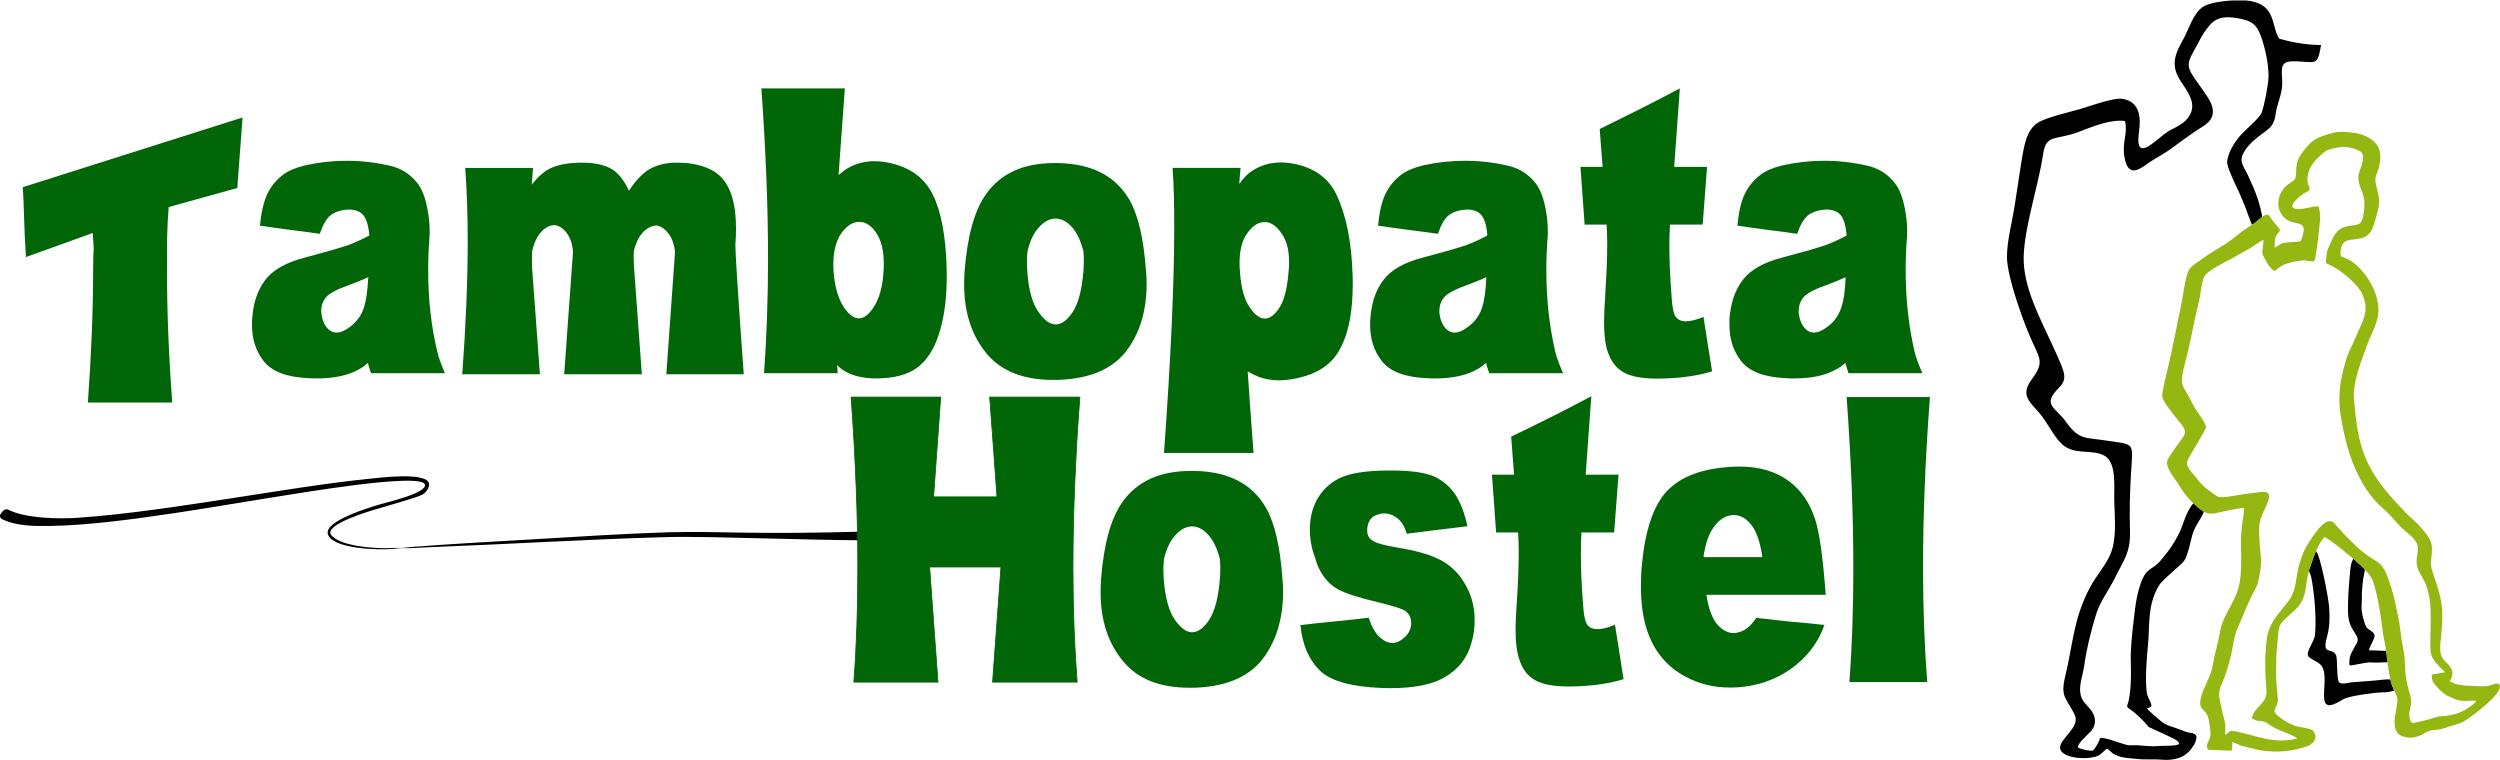
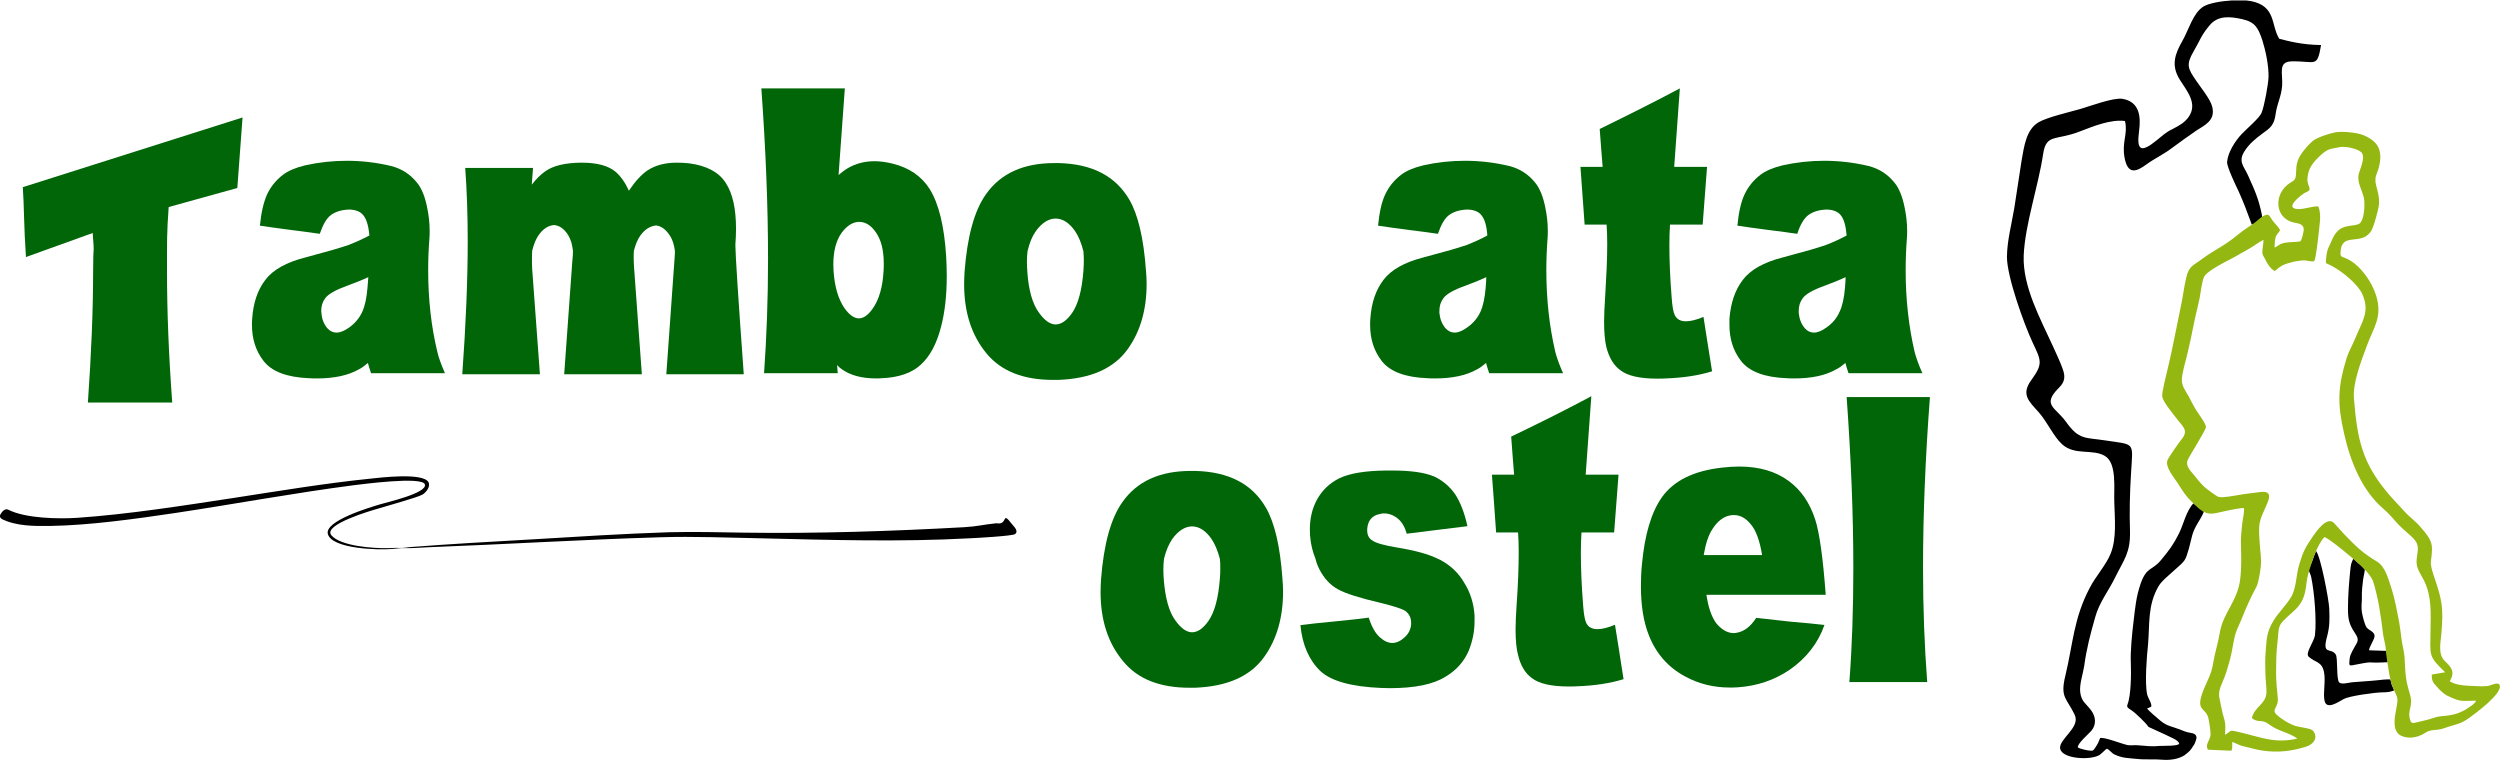
<svg xmlns="http://www.w3.org/2000/svg" xml:space="preserve" width="480px" height="146px" version="1.1" style="shape-rendering:geometricPrecision; text-rendering:geometricPrecision; image-rendering:optimizeQuality; fill-rule:evenodd; clip-rule:evenodd" viewBox="0 0 11.946 3.629">
  <defs>
    <style type="text/css">
   
    .str0 {stroke:#006607;stroke-width:0.004;stroke-miterlimit:22.926}
    .fil0 {fill:black}
    .fil2 {fill:#006607}
    .fil1 {fill:#94B711}
   
  </style>
  </defs>
  <g id="Capa_x0020_1">
    <path class="fil0" d="M10.26 3.383l0.019 -0.008c0.006,-0.013 -0.015,-0.041 -0.019,-0.059 -0.012,-0.054 -0.002,-0.182 0.004,-0.236 0.009,-0.102 -0.003,-0.19 0.051,-0.282 0.014,-0.025 0.059,-0.06 0.081,-0.081 0.046,-0.041 0.046,-0.038 0.064,-0.1 0.015,-0.055 0.012,-0.07 0.043,-0.122 0.008,-0.013 0.02,-0.032 0.028,-0.052 -0.006,-0.006 -0.042,-0.034 -0.05,-0.04 -0.035,0.037 -0.047,0.1 -0.069,0.144 -0.027,0.054 -0.047,0.08 -0.085,0.126 -0.043,0.053 -0.069,0.031 -0.098,0.113 -0.022,0.064 -0.026,0.114 -0.034,0.181 -0.007,0.058 -0.016,0.143 -0.013,0.201 0.002,0.049 0.001,0.153 -0.016,0.196 -0.006,0.015 0.007,0.019 0.018,0.027 0.02,0.013 0.074,0.065 0.082,0.08 0.13,0.06 0.138,0.061 0.147,0.079 0.001,0.014 -0.079,0.011 -0.092,0.012 -0.038,0.004 -0.066,0 -0.104,-0.003 -0.017,-0.002 -0.036,0.002 -0.051,-0.001 -0.031,-0.007 -0.116,-0.041 -0.131,-0.033 0,0 -0.01,0.026 -0.014,0.031 -0.005,0.008 -0.013,0.022 -0.019,0.027 -0.009,0.007 -0.069,-0.008 -0.073,-0.014 -0.005,-0.016 0.054,-0.067 0.064,-0.079 0.025,-0.029 0.022,-0.067 0,-0.097 -0.024,-0.033 -0.048,-0.042 -0.053,-0.089 -0.004,-0.037 0.013,-0.085 0.019,-0.123 0.012,-0.087 0.029,-0.151 0.053,-0.235 0.019,-0.07 0.064,-0.125 0.096,-0.191 0.041,-0.083 0.072,-0.116 0.07,-0.216 -0.003,-0.098 -0.001,-0.183 0.005,-0.281 0.009,-0.15 0.021,-0.134 -0.118,-0.155 -0.101,-0.016 -0.13,-0.001 -0.193,-0.09 -0.051,-0.07 -0.116,-0.08 -0.034,-0.162 0.03,-0.029 0.032,-0.055 0.017,-0.094 -0.011,-0.031 -0.03,-0.071 -0.044,-0.102 -0.06,-0.132 -0.146,-0.286 -0.141,-0.435 0.006,-0.149 0.07,-0.332 0.093,-0.487 0.015,-0.098 0.06,-0.062 0.175,-0.107 0.065,-0.025 0.148,-0.059 0.216,-0.05 0.015,0.062 -0.016,0.1 -0.002,0.175 0.015,0.081 0.054,0.07 0.105,0.032 0.037,-0.027 0.082,-0.048 0.12,-0.077 0.038,-0.028 0.077,-0.056 0.116,-0.083 0.043,-0.028 0.094,-0.049 0.078,-0.115 -0.009,-0.037 -0.055,-0.092 -0.077,-0.125 -0.04,-0.058 -0.049,-0.076 -0.012,-0.14 0.032,-0.054 0.034,-0.074 0.077,-0.125 0.04,-0.048 0.099,-0.041 0.154,-0.029 0.064,0.014 0.078,0.043 0.098,0.103 0.016,0.051 0.03,0.12 0.029,0.173 -0.001,0.035 -0.02,0.139 -0.033,0.171 -0.01,0.026 -0.073,0.078 -0.096,0.103 -0.03,0.032 -0.065,0.086 -0.069,0.132 -0.002,0.023 0.042,0.114 0.055,0.141 0.023,0.05 0.044,0.107 0.063,0.159 0.029,-0.006 0.033,-0.025 0.05,-0.033 -0.001,-0.017 -0.013,-0.063 -0.02,-0.085 -0.012,-0.038 -0.031,-0.08 -0.048,-0.117 -0.02,-0.045 -0.049,-0.066 -0.016,-0.117 0.021,-0.033 0.051,-0.058 0.082,-0.081 0.041,-0.029 0.059,-0.042 0.066,-0.096 0.007,-0.051 0.027,-0.082 0.031,-0.135 0.004,-0.057 -0.022,-0.115 0.046,-0.116 0.115,-0.002 0.121,0.033 0.14,-0.078 -0.091,-0.001 -0.157,-0.019 -0.2,-0.03 -0.04,-0.065 -0.014,-0.156 -0.135,-0.18 -0.007,-0.001 -0.014,-0.002 -0.023,-0.003l-0.069 0c-0.052,0.003 -0.108,0.013 -0.135,0.029 -0.05,0.031 -0.07,0.111 -0.101,0.165 -0.036,0.063 -0.054,0.116 -0.013,0.183 0.033,0.054 0.089,0.114 0.043,0.18 -0.02,0.028 -0.047,0.042 -0.076,0.057 -0.034,0.016 -0.051,0.034 -0.08,0.057 -0.071,0.057 -0.093,0.046 -0.081,-0.044 0.01,-0.072 0.003,-0.143 -0.079,-0.157 -0.043,-0.007 -0.155,0.035 -0.203,0.049 -0.049,0.014 -0.156,0.039 -0.196,0.062 -0.062,0.035 -0.071,0.118 -0.083,0.184 -0.012,0.076 -0.023,0.152 -0.035,0.228 -0.013,0.077 -0.034,0.154 -0.035,0.232 0,0.095 0.081,0.32 0.123,0.41 0.04,0.085 0.051,0.1 -0.006,0.178 -0.051,0.07 -0.013,0.101 0.036,0.156 0.041,0.047 0.07,0.115 0.111,0.152 0.061,0.055 0.146,0.02 0.205,0.056 0.058,0.036 0.041,0.159 0.044,0.221 0.002,0.078 0.012,0.171 -0.017,0.244 -0.021,0.054 -0.071,0.108 -0.1,0.164 -0.078,0.148 -0.08,0.268 -0.117,0.421 -0.026,0.106 0.007,0.106 0.045,0.187 0.028,0.06 -0.076,0.115 -0.07,0.16 0.008,0.051 0.146,0.058 0.189,0.031 0.01,-0.007 0.028,-0.026 0.033,-0.029 0.007,-0.003 0.025,0.021 0.036,0.026 0.039,0.019 0.067,0.018 0.108,0.022 0.042,0.005 0.08,0 0.122,0.004 0.035,0.003 0.076,-0.002 0.106,-0.021 0.011,-0.008 0.026,-0.02 0.033,-0.031 0.015,-0.023 0.015,-0.019 0.023,-0.044 0.008,-0.025 -0.013,-0.031 -0.03,-0.033 -0.016,-0.002 -0.033,-0.01 -0.049,-0.016 -0.036,-0.014 -0.059,-0.015 -0.09,-0.04 -0.01,-0.008 -0.064,-0.054 -0.065,-0.06z" />
    <path class="fil0" d="M11.067 2.631c-0.009,0.018 -0.018,0.051 -0.027,0.069 -0.015,0.029 -0.003,0.025 0.004,0.056 0.015,0.073 0.026,0.202 0.018,0.275 -0.003,0.033 -0.049,0.087 -0.03,0.105 0.031,0.028 0.063,0.022 0.073,0.073 0.009,0.044 -0.006,0.103 0.003,0.139 0.011,0.043 0.067,0.003 0.091,-0.01 0.028,-0.015 0.146,-0.031 0.184,-0.032 0.02,0 0.036,-0.001 0.057,-0.009 -0.004,-0.013 -0.006,-0.013 -0.011,-0.026 -0.003,-0.014 -0.001,-0.005 -0.007,-0.027 -0.026,0 -0.043,0.002 -0.059,0.004 -0.048,0.005 -0.081,0.006 -0.125,0.01 -0.016,0.002 -0.05,0.012 -0.061,0 -0.014,-0.019 -0.005,-0.117 -0.016,-0.133 -0.023,-0.035 -0.067,0.007 -0.041,-0.087 0.013,-0.049 0.012,-0.084 0.01,-0.134 -0.002,-0.041 -0.041,-0.249 -0.063,-0.273z" />
    <path class="fil0" d="M11.41 3.162l-0.007 -0.054 -0.083 -0.003c0.001,-0.015 0.022,-0.046 0.026,-0.063 0.005,-0.026 -0.027,-0.031 -0.038,-0.047 -0.009,-0.014 -0.018,-0.051 -0.021,-0.067 -0.006,-0.035 0,-0.05 -0.001,-0.08 -0.001,-0.023 0.003,-0.058 0.006,-0.082 0.002,-0.014 0.005,-0.024 0.007,-0.037 0.001,-0.006 0.001,-0.007 0.001,-0.01 -0.005,-0.005 -0.008,-0.008 -0.015,-0.016 -0.008,-0.007 -0.013,-0.012 -0.022,-0.019 -0.009,-0.009 -0.008,-0.01 -0.018,-0.016 -0.002,0.002 -0.008,0.019 -0.01,0.024 -0.004,0.016 -0.007,0.061 -0.009,0.08 -0.004,0.044 -0.009,0.127 -0.005,0.17 0.008,0.076 0.06,0.091 0.041,0.128 -0.01,0.019 -0.021,0.035 -0.03,0.057 -0.005,0.013 -0.005,0.024 -0.006,0.038 -0.002,0.018 0.012,0.012 0.028,0.009 0.018,-0.003 0.057,-0.012 0.073,-0.011 0.03,0.002 0.054,0 0.083,-0.001z" />
    <path class="fil1" d="M11.684 3.21l-0.064 0.011 0 0.003c0,0.031 0.008,0.037 0.027,0.058 0.009,0.012 0.032,0.032 0.045,0.039 0.07,0.033 0.063,0.025 0.139,0.025 0.001,0.012 -0.041,0.037 -0.052,0.044 -0.027,0.014 -0.041,0.02 -0.071,0.025 -0.035,0.007 -0.044,0.001 -0.082,0.014 -0.022,0.008 -0.053,0.014 -0.076,0.02 -0.016,0.003 -0.027,0.009 -0.033,-0.01 -0.016,-0.051 0.017,-0.063 -0.002,-0.126 -0.022,-0.072 -0.021,-0.098 -0.025,-0.173 -0.002,-0.029 -0.01,-0.055 -0.014,-0.084 -0.004,-0.03 -0.007,-0.057 -0.012,-0.087 -0.01,-0.051 -0.021,-0.112 -0.037,-0.161 -0.015,-0.044 -0.029,-0.103 -0.069,-0.127 -0.074,-0.044 -0.102,-0.075 -0.158,-0.132 -0.016,-0.017 -0.032,-0.036 -0.047,-0.052 -0.034,-0.034 -0.084,0.039 -0.102,0.065 -0.034,0.049 -0.047,0.074 -0.064,0.132 -0.016,0.052 -0.013,0.113 -0.04,0.158 -0.023,0.038 -0.058,0.071 -0.083,0.111 -0.034,0.057 -0.033,0.087 -0.038,0.154 -0.003,0.031 -0.002,0.066 -0.001,0.097 0,0.03 0.006,0.067 0.005,0.094 -0.003,0.055 -0.055,0.064 -0.07,0.121 0.029,0.024 0.049,0.005 0.078,0.027 0.05,0.038 0.097,0.04 0.14,0.071 -0.111,0.025 -0.173,-0.007 -0.283,-0.032 -0.045,-0.011 -0.03,-0.005 -0.063,0.014 0.003,-0.049 0.003,-0.055 -0.011,-0.101 -0.003,-0.011 -0.015,-0.071 -0.017,-0.082 -0.004,-0.032 0.014,-0.062 0.025,-0.091 0.01,-0.024 0.021,-0.065 0.028,-0.091 0.009,-0.034 0.012,-0.063 0.02,-0.098 0.007,-0.034 0.019,-0.053 0.032,-0.085 0.021,-0.053 0.046,-0.11 0.074,-0.161 0.009,-0.018 0.018,-0.074 0.02,-0.097 0.004,-0.036 -0.003,-0.071 -0.005,-0.107 -0.007,-0.102 -0.005,-0.102 0.035,-0.191 0.018,-0.04 0.014,-0.062 -0.034,-0.056 -0.033,0.005 -0.07,0.008 -0.102,0.014 -0.02,0.003 -0.079,0.015 -0.096,0.009 -0.01,-0.003 -0.058,-0.039 -0.068,-0.048 -0.017,-0.016 -0.039,-0.043 -0.054,-0.062 -0.018,-0.021 -0.039,-0.044 -0.022,-0.073 0.011,-0.021 0.083,-0.137 0.084,-0.15 0,-0.017 -0.031,-0.057 -0.041,-0.073 -0.017,-0.025 -0.028,-0.049 -0.042,-0.075 -0.015,-0.027 -0.034,-0.049 -0.032,-0.083 0.001,-0.024 0.014,-0.073 0.021,-0.098 0.016,-0.064 0.029,-0.128 0.042,-0.193 0.007,-0.032 0.016,-0.065 0.022,-0.096 0.005,-0.028 0.01,-0.073 0.02,-0.098 0.011,-0.03 0.109,-0.077 0.139,-0.093 0.025,-0.014 0.049,-0.028 0.074,-0.042 0.025,-0.013 0.049,-0.034 0.072,-0.044 0,0.016 -0.004,0.032 -0.005,0.048 -0.002,0.024 0.001,0.021 0.011,0.041 0.013,0.026 0.024,0.045 0.047,0.06 0.034,-0.027 0.039,-0.031 0.081,-0.042 0.017,-0.005 0.034,-0.007 0.052,-0.009 0.017,-0.002 0.039,0.007 0.056,0.004 0.008,-0.009 0.019,-0.11 0.021,-0.128 0.004,-0.047 0.015,-0.087 0,-0.133 -0.023,-0.007 -0.087,0.022 -0.117,0.008 -0.031,-0.013 0.034,-0.063 0.048,-0.072 0.018,-0.011 0.034,-0.008 0.022,-0.036 -0.009,-0.022 -0.007,-0.038 -0.002,-0.06 0.006,-0.031 0.033,-0.062 0.055,-0.082 0.039,-0.036 0.046,-0.032 0.093,-0.042 0.027,-0.006 0.086,0.006 0.105,0.024 0.024,0.024 -0.009,0.085 -0.013,0.109 -0.006,0.039 0.019,0.076 0.026,0.111 0.005,0.029 0.002,0.092 -0.016,0.116 -0.017,0.021 -0.068,0.007 -0.102,0.034 -0.028,0.022 -0.036,0.055 -0.051,0.085 -0.008,0.015 -0.011,0.041 -0.012,0.057 -0.002,0.026 -0.005,0.013 0.034,0.035 0.045,0.025 0.119,0.084 0.14,0.133 0.037,0.084 -0.004,0.132 -0.034,0.208 -0.013,0.032 -0.032,0.064 -0.042,0.096 -0.042,0.137 -0.045,0.216 -0.012,0.36 0.03,0.134 0.085,0.272 0.189,0.361 0.028,0.024 0.043,0.044 0.067,0.07 0.025,0.027 0.046,0.042 0.071,0.066 0.036,0.035 0.025,0.058 0.02,0.102 -0.005,0.043 0.016,0.066 0.034,0.102 0.039,0.076 0.033,0.158 0.032,0.241 -0.001,0.121 -0.012,0.12 0.07,0.199zm-0.815 -2.029c0,-0.068 0.014,-0.06 0.026,-0.083 -0.003,-0.011 -0.027,-0.034 -0.036,-0.047 -0.017,-0.023 -0.015,-0.036 -0.044,-0.021 -0.02,0.011 -0.029,0.024 -0.047,0.036 -0.017,0.011 -0.033,0.022 -0.05,0.034 -0.035,0.027 -0.057,0.047 -0.096,0.071 -0.03,0.018 -0.073,0.044 -0.101,0.065 -0.043,0.033 -0.061,0.031 -0.075,0.091 -0.011,0.048 -0.016,0.096 -0.027,0.144 -0.02,0.094 -0.036,0.185 -0.059,0.281 -0.006,0.027 -0.03,0.117 -0.028,0.139 0.003,0.027 0.048,0.079 0.066,0.103 0.029,0.04 0.063,0.058 0.027,0.102 -0.011,0.013 -0.064,0.089 -0.068,0.101 -0.012,0.032 0.03,0.08 0.048,0.108 0.027,0.042 0.037,0.061 0.073,0.095 0.033,0.033 0.06,0.06 0.108,0.05 0.04,-0.008 0.097,-0.023 0.136,-0.025 0.004,0.018 -0.006,0.054 -0.008,0.077 -0.003,0.031 -0.006,0.054 -0.006,0.085 0.001,0.061 0.004,0.112 -0.003,0.174 -0.011,0.108 -0.081,0.161 -0.098,0.26 -0.008,0.05 -0.024,0.097 -0.032,0.147 -0.008,0.053 -0.03,0.085 -0.048,0.132 -0.037,0.097 0.011,0.077 0.025,0.127 0.004,0.015 0.011,0.064 0.011,0.079 0,0.027 -0.027,0.049 -0.014,0.07l0 0.004 0.114 0.005 0 -0.003c0.007,-0.007 0.001,-0.038 0.005,-0.039 0.001,0 0.034,0.016 0.042,0.018 0.036,0.008 0.062,0.017 0.099,0.023 0.074,0.011 0.14,0.004 0.212,-0.019 0.031,-0.01 0.059,-0.04 0.032,-0.075 -0.011,-0.014 -0.069,-0.016 -0.095,-0.027 -0.028,-0.012 -0.054,-0.028 -0.077,-0.048 -0.032,-0.028 0.009,-0.035 0.003,-0.084 -0.004,-0.038 -0.008,-0.081 -0.008,-0.119 0,-0.03 0.001,-0.091 0.004,-0.119 0.014,-0.116 -0.007,-0.097 0.079,-0.174 0.071,-0.062 0.054,-0.125 0.071,-0.18 0.015,-0.052 0.041,-0.137 0.077,-0.175 0.03,0.011 0.136,0.102 0.166,0.128 0.02,0.018 0.057,0.057 0.066,0.082 0.009,0.025 0.025,0.093 0.029,0.12 0.008,0.044 0.014,0.088 0.019,0.132 0.003,0.021 0.009,0.041 0.012,0.062 0.003,0.023 0.004,0.045 0.008,0.069 0.005,0.03 0.014,0.098 0.026,0.123 0.027,0.062 0.028,0.046 0.015,0.118 -0.007,0.037 -0.015,0.093 0.023,0.114 0.037,0.019 0.082,0.01 0.115,-0.011 0.021,-0.014 0.033,-0.014 0.057,-0.016 0.023,-0.002 0.037,-0.008 0.058,-0.015 0.048,-0.015 0.059,-0.014 0.102,-0.045 0.029,-0.021 0.151,-0.111 0.142,-0.151 -0.004,-0.02 -0.037,-0.004 -0.047,-0.001 -0.02,0.006 -0.048,0.004 -0.069,0.003 -0.039,-0.002 -0.09,-0.001 -0.123,-0.023 0.027,-0.046 0.007,-0.067 -0.024,-0.097 -0.034,-0.033 -0.019,-0.089 -0.016,-0.132 0.01,-0.123 0.004,-0.157 -0.035,-0.271 -0.026,-0.079 -0.012,-0.058 -0.01,-0.132 0.001,-0.043 -0.028,-0.073 -0.053,-0.103 -0.025,-0.03 -0.054,-0.049 -0.079,-0.077 -0.024,-0.027 -0.051,-0.054 -0.074,-0.081 -0.128,-0.15 -0.151,-0.262 -0.167,-0.459 -0.006,-0.075 0.035,-0.178 0.061,-0.249 0.033,-0.091 0.077,-0.139 0.045,-0.242 -0.02,-0.066 -0.075,-0.144 -0.136,-0.174 -0.029,-0.015 -0.038,-0.005 -0.033,-0.043 0.002,-0.021 0.011,-0.039 0.032,-0.046 0.039,-0.011 0.079,0.001 0.111,-0.042 0.013,-0.016 0.034,-0.096 0.038,-0.119 0.01,-0.062 -0.019,-0.096 -0.015,-0.136 0.002,-0.018 0.014,-0.039 0.018,-0.06 0.017,-0.078 -0.008,-0.118 -0.077,-0.147 -0.03,-0.012 -0.101,-0.019 -0.133,-0.013 -0.029,0.006 -0.088,0.024 -0.11,0.043 -0.023,0.02 -0.057,0.06 -0.068,0.089 -0.01,0.026 -0.008,0.042 -0.01,0.069 -0.001,0.03 -0.013,0.03 -0.033,0.044 -0.073,0.05 -0.07,0.164 0.022,0.186 0.018,0.004 0.045,0.005 0.048,0.029 0.002,0.012 -0.009,0.054 -0.016,0.061 -0.002,0.002 -0.06,0.004 -0.07,0.006 -0.032,0.006 -0.029,0.012 -0.053,0.024z" />
    <path class="fil2" d="M8.588 1.115c-0.032,-0.005 -0.079,-0.011 -0.142,-0.019 -0.066,-0.009 -0.114,-0.015 -0.144,-0.02 0.006,-0.063 0.017,-0.113 0.034,-0.149 0.017,-0.036 0.042,-0.068 0.076,-0.094 0.025,-0.019 0.06,-0.034 0.105,-0.045 0.067,-0.015 0.133,-0.022 0.2,-0.022 0.07,0 0.141,0.008 0.212,0.025 0.051,0.013 0.092,0.04 0.124,0.08 0.022,0.027 0.038,0.067 0.048,0.118 0.008,0.038 0.012,0.075 0.012,0.111 0,0.013 0,0.024 -0.001,0.035 -0.004,0.052 -0.006,0.103 -0.006,0.153 0,0.138 0.014,0.268 0.043,0.392 0.007,0.027 0.019,0.061 0.037,0.101l-0.353 0c-0.007,-0.02 -0.012,-0.037 -0.015,-0.049 -0.014,0.012 -0.028,0.023 -0.043,0.03 -0.051,0.03 -0.119,0.044 -0.201,0.044 -0.012,0 -0.024,0 -0.036,-0.001 -0.107,-0.004 -0.18,-0.032 -0.219,-0.083 -0.037,-0.048 -0.055,-0.105 -0.055,-0.171 0,-0.01 0,-0.02 0,-0.03 0.006,-0.076 0.027,-0.138 0.064,-0.186 0.036,-0.048 0.1,-0.084 0.19,-0.107 0.054,-0.015 0.1,-0.027 0.135,-0.037 0.034,-0.01 0.058,-0.018 0.073,-0.023 0.031,-0.012 0.063,-0.026 0.098,-0.045 -0.004,-0.047 -0.013,-0.079 -0.029,-0.098 -0.013,-0.016 -0.035,-0.025 -0.065,-0.026 -0.039,0.001 -0.069,0.011 -0.091,0.028 -0.02,0.016 -0.037,0.045 -0.051,0.088zm0.231 0.207c-0.032,0.015 -0.065,0.028 -0.1,0.041 -0.056,0.02 -0.091,0.04 -0.105,0.06 -0.013,0.017 -0.019,0.037 -0.019,0.06 0,0.003 0,0.006 0,0.01 0.003,0.029 0.012,0.053 0.029,0.073 0.012,0.014 0.027,0.021 0.044,0.021 0.017,0 0.037,-0.008 0.059,-0.024 0.029,-0.02 0.05,-0.045 0.063,-0.075 0.014,-0.029 0.022,-0.067 0.026,-0.115 0.002,-0.022 0.003,-0.04 0.003,-0.051z" />
    <path class="fil2" d="M8.027 0.42c-0.006,0.08 -0.015,0.205 -0.027,0.375l0.157 0c-0.005,0.066 -0.012,0.159 -0.021,0.276l-0.156 0c-0.002,0.028 -0.003,0.061 -0.003,0.099 0,0.069 0.003,0.152 0.011,0.251 0.003,0.042 0.008,0.07 0.015,0.083 0.01,0.02 0.028,0.029 0.053,0.029 0.022,0 0.051,-0.007 0.084,-0.021 0.008,0.05 0.021,0.137 0.041,0.26 -0.064,0.02 -0.138,0.031 -0.221,0.034 -0.014,0.001 -0.027,0.001 -0.04,0.001 -0.083,0 -0.142,-0.013 -0.177,-0.04 -0.032,-0.023 -0.054,-0.06 -0.067,-0.11 -0.007,-0.029 -0.011,-0.07 -0.011,-0.123 0,-0.034 0.002,-0.072 0.005,-0.116 0.006,-0.099 0.01,-0.183 0.01,-0.252 0,-0.036 -0.001,-0.068 -0.003,-0.095l-0.105 0c-0.008,-0.117 -0.015,-0.21 -0.02,-0.276l0.106 0c-0.004,-0.045 -0.008,-0.106 -0.014,-0.181 0.143,-0.07 0.271,-0.134 0.383,-0.194z" />
    <path class="fil2" d="M6.871 1.115c-0.032,-0.005 -0.079,-0.011 -0.142,-0.019 -0.066,-0.009 -0.114,-0.015 -0.144,-0.02 0.006,-0.063 0.017,-0.113 0.034,-0.149 0.017,-0.036 0.042,-0.068 0.076,-0.094 0.025,-0.019 0.06,-0.034 0.105,-0.045 0.067,-0.015 0.133,-0.022 0.2,-0.022 0.07,0 0.141,0.008 0.212,0.025 0.051,0.013 0.092,0.04 0.124,0.08 0.022,0.027 0.038,0.067 0.048,0.118 0.008,0.038 0.012,0.075 0.012,0.111 0,0.013 0,0.024 -0.001,0.035 -0.004,0.052 -0.006,0.103 -0.006,0.153 0,0.138 0.014,0.268 0.043,0.392 0.007,0.027 0.019,0.061 0.037,0.101l-0.353 0c-0.007,-0.02 -0.012,-0.037 -0.015,-0.049 -0.014,0.012 -0.028,0.023 -0.042,0.03 -0.052,0.03 -0.12,0.044 -0.202,0.044 -0.012,0 -0.024,0 -0.036,-0.001 -0.107,-0.004 -0.18,-0.032 -0.219,-0.083 -0.037,-0.048 -0.055,-0.105 -0.055,-0.171 0,-0.01 0,-0.02 0.001,-0.03 0.005,-0.076 0.026,-0.138 0.063,-0.186 0.036,-0.048 0.1,-0.084 0.19,-0.107 0.055,-0.015 0.1,-0.027 0.135,-0.037 0.034,-0.01 0.058,-0.018 0.074,-0.023 0.03,-0.012 0.062,-0.026 0.097,-0.045 -0.003,-0.047 -0.013,-0.079 -0.029,-0.098 -0.013,-0.016 -0.035,-0.025 -0.065,-0.026 -0.039,0.001 -0.069,0.011 -0.091,0.028 -0.02,0.016 -0.036,0.045 -0.051,0.088zm0.231 0.207c-0.032,0.015 -0.065,0.028 -0.1,0.041 -0.056,0.02 -0.091,0.04 -0.105,0.06 -0.013,0.017 -0.019,0.037 -0.019,0.06 0,0.003 0,0.006 0,0.01 0.003,0.029 0.012,0.053 0.029,0.073 0.013,0.014 0.027,0.021 0.044,0.021 0.017,0 0.037,-0.008 0.059,-0.024 0.029,-0.02 0.05,-0.045 0.064,-0.075 0.013,-0.029 0.021,-0.067 0.025,-0.115 0.002,-0.022 0.003,-0.04 0.003,-0.051z" />
-     <path class="fil2" d="M5.928 0.8c-0.004,0.042 -0.006,0.068 -0.006,0.077 0.017,-0.025 0.034,-0.043 0.05,-0.055 0.044,-0.032 0.093,-0.048 0.148,-0.048 0.025,0 0.052,0.003 0.08,0.01 0.09,0.022 0.152,0.071 0.187,0.146 0.046,0.097 0.071,0.223 0.076,0.377 0.001,0.016 0.001,0.032 0.001,0.048 0,0.141 -0.023,0.249 -0.069,0.324 -0.038,0.063 -0.102,0.105 -0.193,0.125 -0.032,0.007 -0.062,0.011 -0.09,0.011 -0.051,0 -0.097,-0.012 -0.138,-0.036 -0.005,-0.002 -0.009,-0.005 -0.012,-0.007 0.005,0.084 0.015,0.214 0.028,0.39l-0.428 0c0.033,-0.455 0.049,-0.816 0.049,-1.081 0,-0.11 -0.002,-0.203 -0.008,-0.281l0.325 0zm-0.003 0.496c0.005,0.079 0.022,0.137 0.049,0.174 0.024,0.034 0.047,0.05 0.07,0.05 0.023,0 0.045,-0.016 0.067,-0.048 0.025,-0.036 0.041,-0.098 0.047,-0.184 0.001,-0.012 0.002,-0.024 0.002,-0.036 0,-0.059 -0.012,-0.106 -0.037,-0.14 -0.024,-0.035 -0.05,-0.053 -0.079,-0.053l-0.002 0c-0.03,0 -0.057,0.018 -0.082,0.053 -0.025,0.034 -0.037,0.082 -0.037,0.144 0,0.013 0.001,0.026 0.002,0.04z" />
    <path class="fil2" d="M4.712 0.925c0.07,-0.099 0.179,-0.148 0.325,-0.148l0.023 0c0.159,0.004 0.27,0.062 0.336,0.174 0.042,0.072 0.069,0.185 0.08,0.341 0.002,0.022 0.003,0.042 0.003,0.062 0,0.124 -0.03,0.227 -0.089,0.31 -0.066,0.094 -0.177,0.143 -0.332,0.149l-0.026 0c-0.141,0 -0.246,-0.041 -0.316,-0.124 -0.073,-0.087 -0.109,-0.198 -0.109,-0.333 0,-0.019 0.001,-0.039 0.002,-0.059 0.013,-0.17 0.047,-0.294 0.103,-0.372zm0.197 0.371c0.006,0.089 0.025,0.154 0.055,0.195 0.027,0.038 0.054,0.057 0.08,0.057 0.027,0 0.053,-0.018 0.079,-0.055 0.029,-0.042 0.047,-0.109 0.054,-0.201 0.001,-0.018 0.002,-0.034 0.002,-0.05 0,-0.015 -0.001,-0.03 -0.002,-0.044 -0.01,-0.039 -0.023,-0.071 -0.04,-0.096 -0.028,-0.04 -0.059,-0.06 -0.094,-0.06 -0.034,0.001 -0.065,0.021 -0.094,0.061 -0.017,0.024 -0.03,0.056 -0.039,0.095 -0.002,0.016 -0.003,0.033 -0.003,0.052 0,0.015 0.001,0.03 0.002,0.046z" />
    <path class="fil2" d="M4.037 0.42c-0.004,0.058 -0.014,0.196 -0.03,0.414 0.014,-0.012 0.028,-0.023 0.043,-0.032 0.039,-0.023 0.082,-0.034 0.129,-0.034 0.026,0 0.054,0.004 0.084,0.011 0.082,0.02 0.141,0.061 0.18,0.123 0.043,0.07 0.069,0.176 0.078,0.319 0.002,0.033 0.003,0.065 0.003,0.097 0,0.09 -0.009,0.171 -0.027,0.24 -0.021,0.083 -0.054,0.144 -0.099,0.184 -0.042,0.038 -0.104,0.06 -0.186,0.063 -0.008,0.001 -0.016,0.001 -0.025,0.001 -0.069,0 -0.125,-0.015 -0.166,-0.045 -0.007,-0.005 -0.014,-0.011 -0.021,-0.019 0.002,0.022 0.003,0.035 0.003,0.039l-0.352 0c0.012,-0.17 0.019,-0.352 0.019,-0.545 0,-0.253 -0.011,-0.525 -0.032,-0.816l0.399 0zm-0.002 1.05c0.023,0.032 0.046,0.049 0.069,0.049 0.023,0 0.045,-0.016 0.067,-0.048 0.03,-0.043 0.047,-0.103 0.051,-0.179 0.001,-0.012 0.001,-0.023 0.001,-0.034 0,-0.064 -0.012,-0.113 -0.037,-0.149 -0.023,-0.034 -0.05,-0.051 -0.08,-0.051l-0.002 0c-0.03,0.001 -0.057,0.018 -0.083,0.053 -0.026,0.037 -0.039,0.087 -0.039,0.151 0,0.01 0.001,0.02 0.001,0.03 0.005,0.075 0.022,0.134 0.052,0.178z" />
    <path class="fil2" d="M2.547 0.8c-0.003,0.037 -0.005,0.064 -0.006,0.08 0.021,-0.027 0.043,-0.049 0.065,-0.064 0.038,-0.027 0.095,-0.04 0.169,-0.041l0.005 0c0.074,0 0.128,0.015 0.162,0.044 0.025,0.022 0.046,0.052 0.063,0.09 0.031,-0.046 0.061,-0.078 0.089,-0.097 0.038,-0.025 0.085,-0.037 0.14,-0.037 0.019,0 0.038,0.001 0.058,0.003 0.085,0.011 0.144,0.043 0.176,0.094 0.033,0.05 0.049,0.123 0.049,0.219 0,0.024 -0.001,0.048 -0.003,0.075l0 0.005c0,0.038 0.013,0.243 0.04,0.615l-0.37 0c0.015,-0.207 0.028,-0.394 0.04,-0.562 0.001,-0.01 0.001,-0.019 0.001,-0.028 -0.004,-0.03 -0.012,-0.054 -0.023,-0.071 -0.02,-0.031 -0.042,-0.047 -0.067,-0.05 -0.029,0.003 -0.054,0.019 -0.075,0.048 -0.013,0.018 -0.023,0.042 -0.031,0.073 -0.001,0.011 -0.001,0.022 -0.001,0.034 0,0.015 0.001,0.031 0.002,0.048 0.018,0.243 0.03,0.412 0.037,0.508l-0.371 0 0.039 -0.543c0.002,-0.018 0.003,-0.034 0.003,-0.047 -0.003,-0.018 -0.005,-0.032 -0.008,-0.041 -0.008,-0.025 -0.02,-0.045 -0.036,-0.06 -0.013,-0.013 -0.029,-0.02 -0.045,-0.022 -0.029,0.002 -0.054,0.018 -0.075,0.048 -0.013,0.018 -0.023,0.043 -0.031,0.075 -0.001,0.013 -0.001,0.026 -0.001,0.041 0,0.014 0,0.029 0.001,0.046 0.009,0.116 0.021,0.283 0.037,0.503l-0.371 0c0.017,-0.235 0.026,-0.447 0.026,-0.636 0,-0.127 -0.004,-0.243 -0.012,-0.35l0.324 0z" />
    <path class="fil2" d="M1.528 1.115c-0.032,-0.005 -0.079,-0.011 -0.142,-0.019 -0.066,-0.009 -0.114,-0.015 -0.144,-0.02 0.006,-0.063 0.018,-0.113 0.034,-0.149 0.017,-0.036 0.042,-0.068 0.076,-0.094 0.025,-0.019 0.06,-0.034 0.105,-0.045 0.067,-0.015 0.134,-0.022 0.2,-0.022 0.071,0 0.141,0.008 0.212,0.025 0.051,0.013 0.092,0.04 0.124,0.08 0.022,0.027 0.038,0.067 0.048,0.118 0.008,0.038 0.012,0.075 0.012,0.111 0,0.013 0,0.024 -0.001,0.035 -0.004,0.052 -0.006,0.103 -0.006,0.153 0,0.138 0.014,0.268 0.044,0.392 0.006,0.027 0.019,0.061 0.036,0.101l-0.353 0c-0.007,-0.02 -0.012,-0.037 -0.015,-0.049 -0.014,0.012 -0.028,0.023 -0.042,0.03 -0.052,0.03 -0.12,0.044 -0.202,0.044 -0.012,0 -0.023,0 -0.036,-0.001 -0.107,-0.004 -0.18,-0.032 -0.219,-0.083 -0.037,-0.048 -0.055,-0.105 -0.055,-0.171 0,-0.01 0,-0.02 0.001,-0.03 0.005,-0.076 0.026,-0.138 0.063,-0.186 0.036,-0.048 0.1,-0.084 0.191,-0.107 0.054,-0.015 0.099,-0.027 0.134,-0.037 0.034,-0.01 0.058,-0.018 0.074,-0.023 0.03,-0.012 0.062,-0.026 0.098,-0.045 -0.004,-0.047 -0.014,-0.079 -0.03,-0.098 -0.013,-0.016 -0.035,-0.025 -0.065,-0.026 -0.039,0.001 -0.069,0.011 -0.091,0.028 -0.02,0.016 -0.036,0.045 -0.051,0.088zm0.232 0.207c-0.032,0.015 -0.066,0.028 -0.101,0.041 -0.055,0.02 -0.091,0.04 -0.105,0.06 -0.013,0.017 -0.019,0.037 -0.019,0.06 0,0.003 0,0.006 0.001,0.01 0.002,0.029 0.011,0.053 0.028,0.073 0.013,0.014 0.027,0.021 0.044,0.021 0.018,0 0.037,-0.008 0.06,-0.024 0.028,-0.02 0.049,-0.045 0.063,-0.075 0.013,-0.029 0.021,-0.067 0.025,-0.115 0.002,-0.022 0.003,-0.04 0.004,-0.051z" />
    <path class="fil2" d="M1.159 0.559c-0.011,0.15 -0.019,0.262 -0.025,0.337l-0.328 0.091c-0.009,0.123 -0.008,0.163 -0.008,0.304 0,0.192 0.008,0.402 0.025,0.63l-0.403 0c0.016,-0.228 0.025,-0.438 0.025,-0.63 0,-0.141 0.007,-0.058 -0.002,-0.18l-0.319 0.115c-0.01,-0.143 -0.009,-0.253 -0.015,-0.334l1.05 -0.333z" />
    <path class="fil0" d="M0.041 2.434c0.082,0.041 0.238,0.044 0.329,0.038 0.246,-0.017 0.503,-0.058 0.747,-0.095 0.214,-0.033 0.436,-0.07 0.652,-0.092 0.047,-0.005 0.25,-0.03 0.278,0.016 0.012,0.021 -0.011,0.05 -0.028,0.06 -0.027,0.015 -0.174,0.055 -0.212,0.067 -0.028,0.008 -0.265,0.076 -0.224,0.127 0.043,0.053 0.204,0.064 0.276,0.062 0.018,-0.001 0.042,-0.002 0.059,-0.001l0.005 0c0.009,0 0.025,-0.003 0.036,-0.004 0.193,-0.015 0.391,-0.026 0.585,-0.037 0.216,-0.013 0.436,-0.027 0.652,-0.034 0.118,-0.003 0.245,0 0.363,0.002 0.346,0.005 0.702,-0.007 1.047,-0.026 0.067,-0.004 0.088,-0.012 0.155,-0.019 0.06,0.011 0.021,-0.065 0.076,0.006 0.008,0.01 0.032,0.032 0.013,0.046 -0.012,0.009 -0.19,0.019 -0.217,0.02 -0.328,0.018 -0.669,0.008 -0.997,0 -0.158,-0.003 -0.323,-0.01 -0.48,-0.005 -0.371,0.011 -0.744,0.034 -1.116,0.048 -0.033,0.002 -0.08,0.005 -0.112,0.004 -0.012,-0.001 -0.04,0.003 -0.054,0.004 -0.071,0.006 -0.285,-0.001 -0.307,-0.07 -0.021,-0.064 0.205,-0.13 0.248,-0.143 0.028,-0.009 0.23,-0.054 0.215,-0.096 -0.014,-0.039 -0.302,0 -0.337,0.004 -0.285,0.037 -0.57,0.09 -0.855,0.133 -0.189,0.028 -0.408,0.059 -0.599,0.062 -0.075,0.001 -0.162,0.001 -0.23,-0.033 -0.009,-0.005 -0.012,-0.015 -0.006,-0.024 0.006,-0.01 0.021,-0.03 0.038,-0.02z" />
    <path class="fil2" d="M9.222 1.895c-0.022,0.292 -0.033,0.564 -0.033,0.816 0,0.194 0.007,0.376 0.02,0.546l-0.372 0c0.013,-0.17 0.019,-0.352 0.019,-0.546 0,-0.252 -0.011,-0.524 -0.032,-0.816l0.398 0z" />
-     <path class="fil2" d="M8.154 2.84c0.009,0.061 0.025,0.106 0.047,0.136 0.026,0.031 0.054,0.047 0.084,0.047 0.004,0 0.01,-0.001 0.015,-0.002 0.034,-0.006 0.065,-0.029 0.092,-0.071 0.036,0.004 0.089,0.01 0.161,0.018 0.074,0.006 0.129,0.012 0.165,0.016 -0.031,0.088 -0.087,0.159 -0.166,0.214 -0.074,0.05 -0.157,0.078 -0.249,0.084 -0.013,0.001 -0.026,0.001 -0.038,0.001 -0.078,0 -0.149,-0.018 -0.213,-0.053 -0.082,-0.044 -0.14,-0.111 -0.174,-0.199 -0.025,-0.064 -0.037,-0.141 -0.037,-0.231 0,-0.034 0.001,-0.07 0.005,-0.107 0.013,-0.14 0.044,-0.246 0.095,-0.319 0.057,-0.08 0.153,-0.127 0.289,-0.142 0.027,-0.003 0.054,-0.005 0.08,-0.005 0.096,0 0.175,0.023 0.237,0.069 0.058,0.042 0.101,0.104 0.127,0.185 0.02,0.062 0.037,0.182 0.05,0.359l-0.57 0zm0.266 -0.19c-0.011,-0.068 -0.029,-0.118 -0.054,-0.147 -0.024,-0.03 -0.051,-0.044 -0.08,-0.044 -0.006,0 -0.011,0 -0.016,0.001 -0.033,0.005 -0.063,0.027 -0.088,0.067 -0.019,0.029 -0.032,0.07 -0.041,0.123l0 0.01 0.279 0 0 -0.01z" />
+     <path class="fil2" d="M8.154 2.84c0.009,0.061 0.025,0.106 0.047,0.136 0.026,0.031 0.054,0.047 0.084,0.047 0.004,0 0.01,-0.001 0.015,-0.002 0.034,-0.006 0.065,-0.029 0.092,-0.071 0.036,0.004 0.089,0.01 0.161,0.018 0.074,0.006 0.129,0.012 0.165,0.016 -0.031,0.088 -0.087,0.159 -0.166,0.214 -0.074,0.05 -0.157,0.078 -0.249,0.084 -0.013,0.001 -0.026,0.001 -0.038,0.001 -0.078,0 -0.149,-0.018 -0.213,-0.053 -0.082,-0.044 -0.14,-0.111 -0.174,-0.199 -0.025,-0.064 -0.037,-0.141 -0.037,-0.231 0,-0.034 0.001,-0.07 0.005,-0.107 0.013,-0.14 0.044,-0.246 0.095,-0.319 0.057,-0.08 0.153,-0.127 0.289,-0.142 0.027,-0.003 0.054,-0.005 0.08,-0.005 0.096,0 0.175,0.023 0.237,0.069 0.058,0.042 0.101,0.104 0.127,0.185 0.02,0.062 0.037,0.182 0.05,0.359l-0.57 0zm0.266 -0.19c-0.011,-0.068 -0.029,-0.118 -0.054,-0.147 -0.024,-0.03 -0.051,-0.044 -0.08,-0.044 -0.006,0 -0.011,0 -0.016,0.001 -0.033,0.005 -0.063,0.027 -0.088,0.067 -0.019,0.029 -0.032,0.07 -0.041,0.123z" />
    <path class="fil2" d="M7.604 1.891c-0.006,0.08 -0.015,0.205 -0.027,0.375l0.157 0c-0.005,0.066 -0.012,0.158 -0.021,0.276l-0.156 0c-0.002,0.028 -0.003,0.061 -0.003,0.099 0,0.069 0.003,0.152 0.011,0.251 0.003,0.041 0.008,0.069 0.015,0.083 0.01,0.02 0.028,0.029 0.054,0.029 0.022,0 0.05,-0.007 0.083,-0.021 0.008,0.05 0.022,0.136 0.041,0.26 -0.064,0.02 -0.138,0.031 -0.221,0.034 -0.014,0.001 -0.027,0.001 -0.04,0.001 -0.083,0 -0.142,-0.013 -0.177,-0.04 -0.032,-0.023 -0.054,-0.06 -0.066,-0.11 -0.008,-0.03 -0.012,-0.07 -0.012,-0.123 0,-0.034 0.002,-0.072 0.005,-0.116 0.007,-0.099 0.01,-0.183 0.01,-0.252 0,-0.036 -0.001,-0.068 -0.003,-0.095l-0.105 0c-0.008,-0.118 -0.015,-0.21 -0.02,-0.276l0.106 0c-0.004,-0.045 -0.008,-0.106 -0.014,-0.182 0.144,-0.069 0.271,-0.133 0.383,-0.193z" />
    <path class="fil2" d="M6.54 2.949c0.015,0.045 0.033,0.077 0.056,0.096 0.019,0.017 0.039,0.025 0.057,0.025 0.021,0 0.041,-0.01 0.061,-0.029 0.017,-0.016 0.027,-0.036 0.029,-0.06l0 -0.006c0,-0.025 -0.009,-0.044 -0.028,-0.058 -0.015,-0.01 -0.054,-0.023 -0.12,-0.039 -0.098,-0.023 -0.165,-0.044 -0.201,-0.064 -0.037,-0.02 -0.067,-0.052 -0.09,-0.097 -0.008,-0.016 -0.014,-0.032 -0.018,-0.049 -0.014,-0.034 -0.023,-0.071 -0.026,-0.111 0,-0.01 -0.001,-0.019 -0.001,-0.029 0,-0.053 0.011,-0.099 0.032,-0.139 0.025,-0.047 0.061,-0.082 0.109,-0.106 0.05,-0.024 0.125,-0.036 0.226,-0.037l0.025 0c0.089,0 0.156,0.009 0.203,0.029 0.04,0.019 0.073,0.047 0.099,0.084 0.025,0.038 0.045,0.089 0.059,0.153 -0.031,0.004 -0.079,0.01 -0.146,0.018 -0.064,0.008 -0.112,0.014 -0.144,0.018 -0.009,-0.032 -0.023,-0.055 -0.04,-0.07 -0.021,-0.018 -0.044,-0.027 -0.069,-0.027 -0.007,0 -0.014,0.001 -0.02,0.003 -0.037,0.007 -0.057,0.031 -0.06,0.072l0 0.006c0,0.022 0.008,0.038 0.024,0.048 0.018,0.013 0.058,0.024 0.119,0.034 0.086,0.014 0.151,0.032 0.195,0.054 0.004,0.001 0.008,0.004 0.013,0.006 0.048,0.026 0.086,0.062 0.113,0.109 0.029,0.046 0.045,0.098 0.049,0.155 0,0.009 0,0.019 0,0.029 0,0.047 -0.009,0.092 -0.027,0.138 -0.022,0.053 -0.06,0.096 -0.113,0.127 -0.058,0.036 -0.146,0.054 -0.264,0.054 -0.013,0 -0.028,-0.001 -0.043,-0.001 -0.142,-0.006 -0.239,-0.033 -0.29,-0.081 -0.054,-0.052 -0.086,-0.125 -0.095,-0.219 0.036,-0.005 0.091,-0.011 0.165,-0.018 0.072,-0.007 0.126,-0.013 0.161,-0.018z" />
    <path class="fil2" d="M5.364 2.396c0.07,-0.099 0.179,-0.148 0.326,-0.148l0.022 0c0.159,0.004 0.271,0.062 0.336,0.174 0.042,0.071 0.069,0.185 0.08,0.341 0.002,0.022 0.003,0.042 0.003,0.062 0,0.123 -0.03,0.227 -0.089,0.31 -0.066,0.094 -0.177,0.143 -0.332,0.149l-0.026 0c-0.141,0 -0.246,-0.041 -0.315,-0.124 -0.074,-0.087 -0.11,-0.198 -0.11,-0.333 0,-0.02 0.001,-0.039 0.002,-0.059 0.013,-0.17 0.047,-0.294 0.103,-0.372zm0.197 0.371c0.007,0.089 0.025,0.154 0.055,0.195 0.027,0.038 0.054,0.057 0.08,0.057 0.027,0 0.053,-0.018 0.079,-0.055 0.029,-0.042 0.047,-0.109 0.054,-0.201 0.002,-0.018 0.002,-0.034 0.002,-0.05 0,-0.015 0,-0.03 -0.002,-0.045 -0.01,-0.038 -0.023,-0.07 -0.04,-0.095 -0.028,-0.04 -0.059,-0.06 -0.094,-0.06 -0.034,0.001 -0.065,0.021 -0.094,0.061 -0.016,0.024 -0.03,0.056 -0.039,0.094 -0.002,0.017 -0.003,0.034 -0.003,0.053 0,0.015 0.001,0.03 0.002,0.046z" />
-     <path class="fil2 str0" d="M4.495 1.895c-0.007,0.099 -0.018,0.258 -0.034,0.477l0.303 0c-0.008,-0.109 -0.019,-0.267 -0.035,-0.477l0.431 0c-0.022,0.292 -0.033,0.564 -0.033,0.816 0,0.194 0.007,0.376 0.02,0.546l-0.404 0c0.006,-0.083 0.019,-0.266 0.04,-0.55l-0.341 0c0.004,0.051 0.017,0.235 0.04,0.55l-0.402 0c0.013,-0.17 0.019,-0.352 0.019,-0.546 0,-0.252 -0.011,-0.524 -0.032,-0.816l0.428 0z" />
  </g>
</svg>